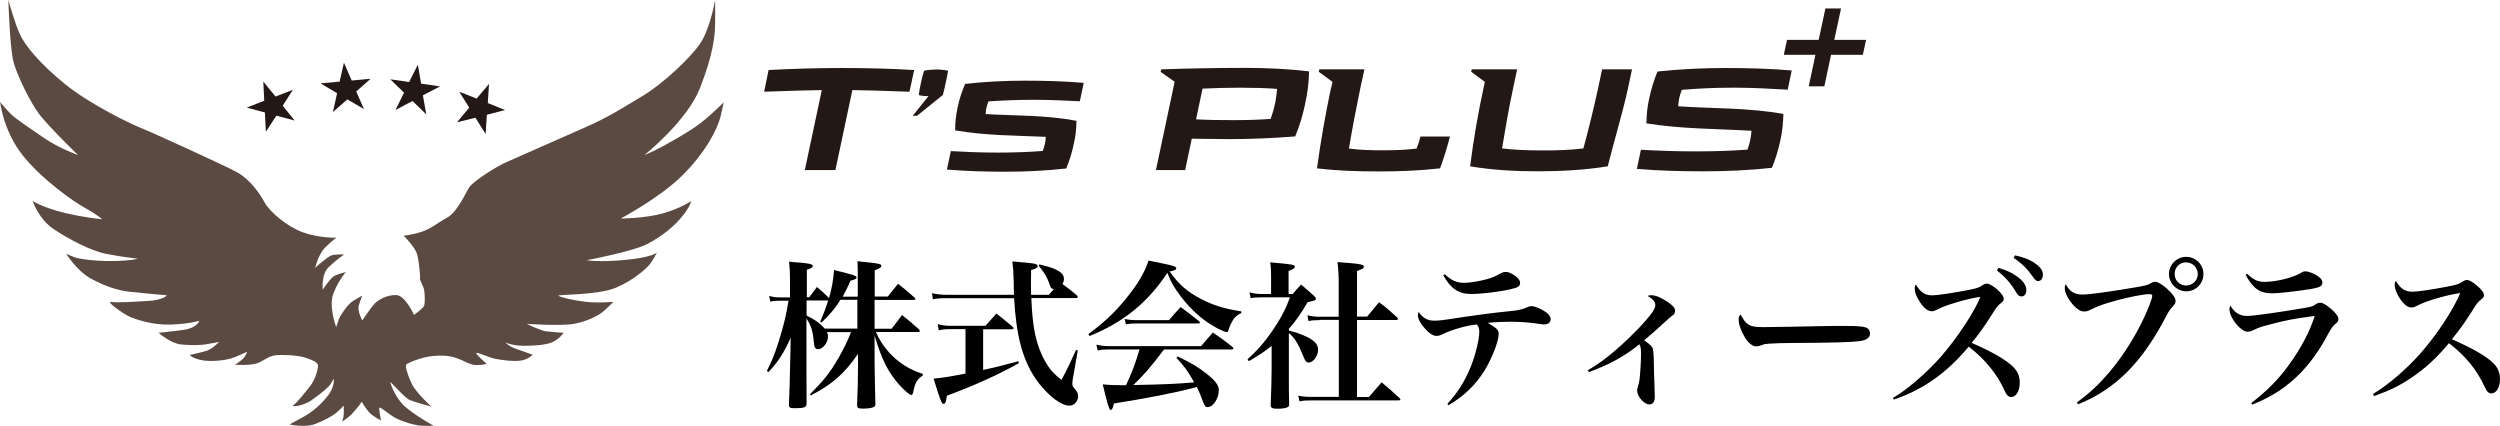
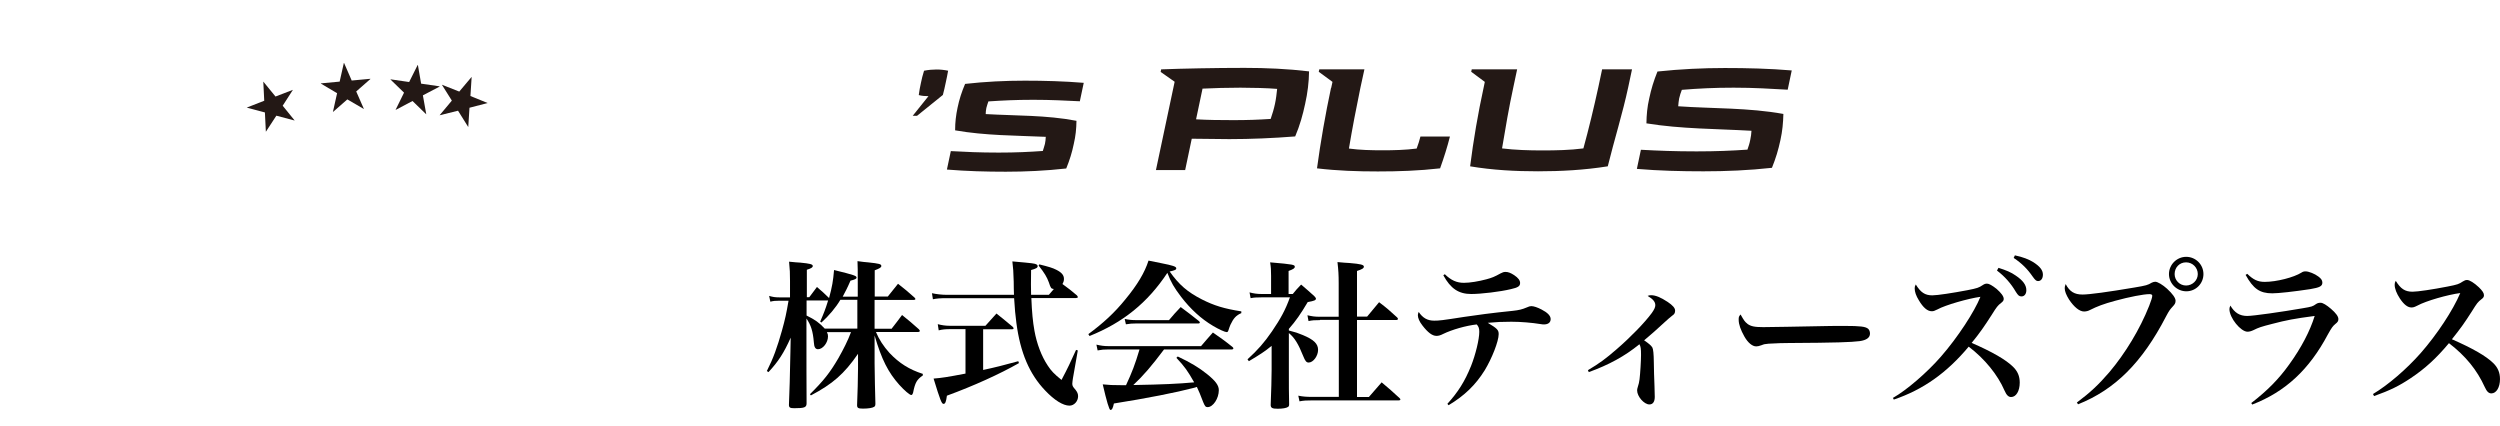
<svg xmlns="http://www.w3.org/2000/svg" id="_レイヤー_2" data-name="レイヤー 2" viewBox="0 0 185.63 31.63">
  <defs>
    <style>
      .cls-1 {
        fill: #231815;
      }

      .cls-2 {
        fill: #5b4a42;
      }
    </style>
  </defs>
  <g id="_レイヤー_1-2" data-name="レイヤー 1">
    <g>
      <g>
-         <path class="cls-1" d="m67.52,6.81c-2.2-.08-3.38-.11-4.23-.12l-1.26,5.94h-2.27l1.26-5.94c-.85.01-2.06.04-4.28.12l.33-1.61c1.84-.1,3.64-.15,5.44-.15s3.59.04,5.37.15l-.35,1.61Z" />
        <path class="cls-1" d="m68.62,5.25c.3-.06.62-.09.91-.09s.58.03.87.09c-.06.32-.11.6-.18.9-.06.31-.13.59-.21.9l-1.92,1.55h-.32l1.17-1.46c-.24,0-.5-.02-.72-.08.04-.31.09-.59.16-.9.06-.3.13-.58.23-.9Z" />
        <path class="cls-1" d="m70.92,9.67c0-.59.06-1.1.18-1.67.13-.63.3-1.15.56-1.77,1.5-.17,2.99-.24,4.43-.24s2.93.04,4.38.16l-.29,1.37c-1.07-.05-2.11-.11-3.46-.11-1.28,0-2.27.05-3.33.12-.06.16-.1.31-.15.48-.03.16-.05.3-.05.46,2.22.13,4.51.07,6.74.5-.01.61-.06,1.11-.2,1.72-.13.63-.3,1.18-.56,1.82-1.52.17-3.02.24-4.49.24s-2.91-.04-4.37-.16l.29-1.37c1.09.06,2.16.11,3.56.11,1.28,0,2.28-.05,3.27-.12.05-.16.11-.33.16-.53.03-.18.06-.34.06-.52-2.26-.1-4.49-.09-6.72-.48Z" />
        <path class="cls-1" d="m92.39,5.04h.03c1.58,0,3.19.07,4.78.26-.01.8-.11,1.61-.29,2.41-.17.8-.39,1.6-.74,2.42-1.64.13-3.3.2-4.89.2-.69,0-1.59-.01-2.79-.03l-.49,2.33h-2.17l1.39-6.56-1.04-.73.04-.19c1.59-.06,4.03-.11,6.15-.11Zm1.96,3.79c.13-.38.24-.74.32-1.12.08-.37.12-.74.16-1.11-.66-.06-1.93-.09-2.73-.09-1.05,0-1.89.03-2.8.07h-.01l-.48,2.28h.01c.89.05,1.71.06,2.76.06s1.87-.03,2.77-.09Z" />
        <path class="cls-1" d="m98.84,6.54l.1-.46-1.02-.75.04-.18h3.35l-.3,1.38c-.3,1.44-.61,3.06-.85,4.5.8.11,1.67.13,2.49.13s1.7-.02,2.54-.13c.11-.3.21-.6.28-.89h2.19c-.2.79-.43,1.52-.73,2.36-1.58.18-3.1.23-4.62.23s-3.01-.05-4.52-.23c.26-1.93.63-4.05,1.04-5.97Z" />
        <path class="cls-1" d="m109.16,12.35c.24-1.91.59-3.97,1.01-5.88l.08-.39-1.01-.75.04-.18h3.37l-.28,1.32c-.32,1.47-.6,3.1-.84,4.55.98.12,2,.15,3,.15s2.03-.02,3.04-.15c.4-1.45.79-3.08,1.11-4.55l.28-1.32h2.22l-.28,1.32c-.41,1.92-1.05,3.97-1.52,5.88-1.76.28-3.49.37-5.18.37s-3.38-.09-5.04-.37Z" />
        <path class="cls-1" d="m122.25,9.17c.01-.65.06-1.22.21-1.87.15-.71.33-1.29.61-1.99,1.7-.18,3.37-.26,5-.26s3.32.04,4.97.18l-.3,1.43c-1.26-.07-2.47-.15-4.01-.15-1.45,0-2.63.06-3.85.16-.08.21-.15.41-.2.64-.04.2-.05.37-.07.58,2.57.18,5.22.1,7.81.57-.02.69-.07,1.25-.22,1.94-.16.74-.34,1.34-.63,2.06-1.72.19-3.42.26-5.08.26s-3.31-.04-4.95-.18l.3-1.42c1.27.07,2.53.12,4.13.12,1.45,0,2.62-.05,3.78-.13.08-.23.16-.46.21-.73.05-.23.08-.45.09-.67-2.6-.15-5.2-.13-7.79-.55Z" />
      </g>
-       <path class="cls-1" d="m135.96,4.07l-.5,2.34h-1.16l.5-2.34h-2.35l.24-1.11h2.35l.5-2.33h1.16l-.5,2.33h2.36l-.24,1.11h-2.36Z" />
-       <path class="cls-2" d="m26.87,29.84s.38.68.7.93.72.45.72.45c0,0-.15-.76-.13-.93s.74.51,1.25.77,1.42.53,1.89.55.89,0,.89,0c0,0-1.45-.81-2.15-1.45s-1.04-1.66-1.06-1.78,1.04,1.15,1.44,1.32,1.61.49,1.61.49c0,0-1.13-1.02-1.45-1.68s-.51-1.34-.42-1.44,1.11-.57,2.04-.64,1.36.04,1.79.19.93.49,1.38.49.77-.09.77-.09c0,0-.76-.66-.77-.79s.77.25,1.27.38,1.62.26,2.12.15.79-.42.79-.42c0,0-.94-.34-1.32-.47s-.7-.42-.7-.42c0,0,.53.17.96.21s1.81.02,2.42-.21.94-.74.94-.74c0,0-.93-.06-1.32-.11s-1.42-.55-1.42-.55c0,0,2.53.17,3.49,0s1.76-.59,2.08-.83.87-.81.87-.81c0,0-1.1.11-2.06,0s-1.89-.34-2.02-.45,2.91-.02,4.27-.6,2.27-1.44,2.51-1.74.53-.87.53-.87c0,0-.32.36-2.36.55s-2.85.02-2.85.02c0,0,3.42-.64,4.51-1.21s2.06-1.36,2.66-2.15.57-1.02.57-1.02c0,0-.74.51-2.04.89s-3.12.4-3.17.4,2.76-1.44,4.51-3.15,2.66-3.48,2.89-4.42.23-1.06.23-1.06c0,0-1.08,1.11-2.04,1.78s-2.19,1.32-2.64,1.57-1.21.57-1.21.57c0,0,3.17-2.51,4.14-4.99s1.06-3.76,1.1-4.25.02-2.27.02-2.27c0,0-.38,2.17-1.13,3.25s-2.76,2.97-4.23,3.85-2.55,1.59-4.36,2.38-4.7,2.08-5.69,2.51-2.59,1.51-2.85,1.91-.87,1.83-1.64,2.25-1.21.85-1.98,1.08-1.25.26-1.25.26c0,0,.89.87,1.02,1.44s.23,1.61.19,1.72.28.62.32.91.08.94-.02,1.15-.74.66-.74.66c0,0-.64-1.44-1.32-1.47s-1.32.36-1.57.6-.95,1.28-.95,1.28c0,0-.38-.68-.26-1.1s.26-.74.26-.74c0,0-.68.34-.96.62s-.72.94-.77,1.11-.21.6-.21.6c0,0-.57-1.51-.21-2.47s.93-1.61.93-1.61c0,0-.7.17-.93.34s-.76.89-.77.98-.17-1.11.42-1.68,1.15-.94,1.15-.94c0,0-.74-.04-1,.09s-1.08.79-1.13.91.17-1,.77-1.57.79-.68.79-.68c0,0-1.28.04-2.49-.4s-2.47-1.53-2.85-2.23-1.11-1.72-2.04-2.23-6.44-3.02-7.14-3.29-3.8-1.76-5.65-3.27S1.89,3.42,1.49,2.57.62,0,.62,0c0,0,.11,3.68.4,4.67s1.21,2.91,1.91,3.83,2.87,3.02,2.87,3.02c0,0-1.45-.53-2.49-1.25s-2.1-1.4-2.51-1.81-.79-.89-.79-.89c0,0,.23,2.15,1.68,3.97s3.85,3.48,4.61,3.89,1.3.85,1.3.85c0,0-1.17-.09-2.78-.47s-2.4-.89-2.4-.89c0,0,.45,1.34,1.55,2.08s2.76,1.62,3.91,1.85,2.36.36,2.36.36c0,0-.47.15-1.78.17s-2.4-.13-2.76-.23-.79-.32-.79-.32c0,0,.79,1.28,1.83,1.85s2.02.89,2.85.98,2.63.26,2.76.26-.28.36-1.28.42-2.34.15-2.81.08,1,.96,1.44,1.13,1.62.6,2.98.55,2.13-.28,2.13-.28c0,0-.21.53-1.1.66s-1.93.23-1.93.23c0,0,.87.79,1.68.87s1.57.04,1.87-.02.94-.17.94-.17c0,0-.51.53-.94.66s-1.1.28-1.21.3.43.43,1.4.45,1.66-.17,1.96-.3.87-.38.87-.38c0,0-.09.34-.4.6s-.51.36-.51.36c0,0,1.15.08,1.66-.11s.83-.53,1.36-.59,1.68,0,2.19.17.94.34.96.57-.17,1.02-.57,1.53-1.04,1.32-1.27,1.44.66.13,1.4-.4,1.25-.96,1.36-1.15.26-.42.26-.42c0,0,.06.6-.42,1.23s-1.17,1.25-1.87,1.62-1,.55-1,.55c0,0,1.17.25,1.91-.04s1.21-.57,1.47-.76.64-.6.64-.6c0,0,.04.68-.04.93l-.08.25s.55-.34.76-.6.53-.57.68-.85Z" />
      <g>
        <path class="cls-1" d="m20.45,7.17l1.3-.5h0s-.76,1.18-.76,1.18l.89,1.1h0s-1.36-.36-1.36-.36l-.77,1.18h-.01s-.07-1.42-.07-1.42l-1.35-.36h0s1.3-.51,1.3-.51l-.07-1.41h.01s.89,1.09.89,1.09Z" />
        <path class="cls-1" d="m26.11,5.98l1.39-.13v.02s-1.05.92-1.05.92l.57,1.3h-.01s-1.22-.71-1.22-.71l-1.06.93h-.01s.31-1.39.31-1.39l-1.2-.71v-.02s1.39-.13,1.39-.13l.31-1.38h.02s.56,1.29.56,1.29Z" />
        <path class="cls-1" d="m31.26,6.21l1.38.2v.02s-1.24.65-1.24.65l.25,1.4h-.01s-1.01-.98-1.01-.98l-1.25.66h-.01s.63-1.28.63-1.28l-1-.97v-.02s1.38.2,1.38.2l.63-1.26h.02s.24,1.39.24,1.39Z" />
-         <path class="cls-1" d="m36.21,7.65l1.29.52h0s-1.35.35-1.35.35l-.09,1.42h-.01s-.75-1.2-.75-1.2l-1.37.34h0s.91-1.09.91-1.09l-.74-1.18h0s1.29.51,1.29.51l.91-1.08h.01s-.09,1.41-.09,1.41Z" />
+         <path class="cls-1" d="m36.21,7.65h0s-1.35.35-1.35.35l-.09,1.42h-.01s-.75-1.2-.75-1.2l-1.37.34h0s.91-1.09.91-1.09l-.74-1.18h0s1.29.51,1.29.51l.91-1.08h.01s-.09,1.41-.09,1.41Z" />
      </g>
      <g>
        <path d="m66.21,24.4c.33-.43.45-.57.77-1.01.56.45.72.59,1.25,1.06.05.06.07.09.07.12,0,.05-.06.08-.13.08h-3.13c.24.57.56,1.06,1.01,1.56.72.76,1.47,1.23,2.47,1.55v.12c-.44.3-.57.52-.72,1.27-.04.12-.07.18-.14.18-.11,0-.51-.34-.88-.75-.83-.93-1.32-1.89-1.84-3.67v2.08q.02,1.58.06,2.97c0,.14-.02.21-.1.25-.12.08-.43.13-.82.13-.36,0-.44-.05-.44-.26q.06-1.45.07-2.74v-1.07c-1.03,1.5-1.89,2.24-3.5,3.09l-.07-.09c1.01-1,1.48-1.59,2.11-2.67.39-.69.69-1.28.94-1.94h-1.79c.07.14.08.21.08.32,0,.46-.38.95-.74.95-.19,0-.29-.14-.31-.51-.07-.83-.21-1.27-.55-1.77v.58c0,2.54,0,4.36.01,5.71,0,.31-.15.37-.91.37-.32,0-.4-.05-.4-.25q.06-1.35.11-3.96l.02-1.03c-.5,1.13-.93,1.79-1.65,2.56l-.12-.08c.49-.97.77-1.76,1.12-3,.24-.86.33-1.28.49-2.22h-.71c-.27,0-.4.01-.64.07l-.09-.43c.26.08.45.11.74.11h.81v-1.21c0-.57-.01-.87-.07-1.44.37.04.64.06.83.07.72.07.93.12.93.25,0,.11-.12.18-.44.28v2.04h.18c.25-.34.33-.45.57-.76.42.36.51.44.9.82.23-.85.3-1.26.37-2.08,1.5.37,1.67.43,1.67.56,0,.09-.09.14-.45.23-.25.58-.37.79-.58,1.19h1.12v-1.27c0-.69,0-.87-.02-1.37.34.05.61.08.78.09.85.09.99.13.99.27,0,.11-.12.18-.49.32v1.95h.97c.33-.42.44-.56.76-.95.55.43.7.56,1.22,1.02.05.05.07.08.07.11,0,.05-.05.07-.12.07h-2.91v2.14h1.29Zm-2.55-2.14h-1.26c-.34.58-.86,1.19-1.41,1.69l-.09-.07c.27-.62.38-.89.59-1.57h-1.6v1.12c.63.31.94.53,1.35.97h2.42v-2.14Z" />
        <path d="m75.29,21.88c-.01-.34-.02-.55-.02-.97-.02-.76-.04-.99-.1-1.5,1.58.14,1.66.15,1.8.23.05.02.08.08.08.12,0,.12-.12.19-.49.29-.01.57-.01.91-.01,1.06,0,.21,0,.34.01.78h1.32c.19-.21.24-.27.37-.43-.2-.02-.23-.06-.37-.49-.14-.39-.33-.71-.76-1.25l.05-.09c.71.18.99.26,1.26.4.4.2.57.4.57.68,0,.13-.02.21-.11.38.51.37.59.44,1.07.84.05.06.07.09.07.13,0,.05-.06.07-.14.07h-3.31c.04,1.04.11,1.77.23,2.43.17.95.52,1.89.99,2.59.25.38.46.61,1.02,1.06.5-.95.64-1.26,1.08-2.23l.13.04-.36,2.05c-.02.14-.05.32-.05.42,0,.15.04.23.23.44.14.18.2.31.2.49,0,.38-.3.7-.64.7-.47,0-1.12-.4-1.8-1.12-1.17-1.22-1.85-2.81-2.14-5.01-.08-.58-.12-1.06-.17-1.85h-5.02c-.44,0-.72.02-1.01.08l-.07-.45c.31.07.72.12,1.08.12h5.01Zm-2.29,5.59c.85-.18,1.6-.37,2.61-.65l.05.14c-1.42.81-3.36,1.69-5.35,2.42-.06.45-.12.61-.25.61-.14,0-.24-.25-.74-1.88.62-.05,1.01-.11,2.37-.37v-3.3h-1.17c-.3,0-.55.02-.82.09l-.07-.46c.3.08.59.12.89.12h2.65c.36-.4.47-.53.82-.91.52.42.69.55,1.21.99.05.06.06.08.06.11,0,.05-.05.07-.11.07h-2.15v3.03Z" />
        <path d="m80.81,24.81c1.1-.81,1.94-1.58,2.75-2.58.9-1.09,1.44-2,1.72-2.88.4.08.72.14.94.19.86.17,1.12.25,1.12.38,0,.11-.09.15-.49.24.7.99,1.32,1.52,2.39,2.07.91.46,1.65.69,2.93.89v.13c-.39.17-.58.38-.81.87-.05.11-.11.3-.14.39-.04.12-.07.15-.14.15-.12,0-.59-.21-1.02-.47-.88-.52-1.67-1.25-2.36-2.15-.51-.67-.76-1.09-1.02-1.78-1.47,2.22-3.29,3.69-5.78,4.69l-.08-.13Zm5.62,1.14c-.9,1.2-1.54,1.95-2.28,2.64,2.21-.04,3.32-.09,4.52-.2-.48-.84-.69-1.15-1.32-1.82l.1-.1c.95.45,1.57.82,2.18,1.31.62.5.87.83.87,1.19,0,.62-.43,1.26-.83,1.26-.15,0-.2-.06-.33-.37-.23-.61-.3-.76-.47-1.13q-.11.04-.27.08c-1.21.32-3.47.77-5.89,1.15-.08.36-.14.48-.26.48q-.13,0-.57-1.9c.47.05.76.06,1.34.06h.39c.45-.97.67-1.54,1-2.65h-2.37c-.26,0-.43.01-.74.07l-.09-.43c.34.08.58.11.87.11h6.9c.38-.45.5-.58.88-1.01.64.45.84.58,1.45,1.07.05.04.07.08.07.11,0,.05-.06.08-.13.08h-5Zm-2.93-2.27c.33.07.56.09.88.09h2.42c.37-.44.49-.57.87-.97.58.43.76.57,1.34,1.03.06.05.08.08.08.12,0,.05-.05.07-.14.07h-4.64c-.24,0-.39.01-.71.06l-.09-.4Z" />
        <path d="m95.7,24.54c.51.13.68.19,1.04.34.82.34,1.13.65,1.13,1.1s-.36.94-.7.94c-.17,0-.26-.12-.4-.47-.36-.9-.64-1.37-1.07-1.72v2.64c0,1.22,0,1.89.02,2.64,0,.12-.02.17-.09.21-.12.08-.4.13-.76.13-.4,0-.51-.06-.52-.27.04-.96.07-2.08.07-2.61v-1.79c-.51.42-.87.65-1.69,1.14l-.1-.14c.77-.7,1.25-1.25,1.82-2.08.64-.94,1-1.6,1.33-2.52h-2.12c-.39,0-.53.01-.8.06l-.08-.43c.29.08.57.12.89.12h.71v-1.35c0-.44-.01-.61-.07-1,1.76.15,1.83.18,1.83.33,0,.11-.11.18-.46.31v1.71h.31c.26-.32.33-.4.62-.7.44.37.57.49.97.85.11.12.13.15.13.19,0,.12-.11.17-.61.26-.52.88-.88,1.4-1.4,1.99v.12Zm2.3-.77c-.39,0-.55.01-.84.07l-.08-.43c.36.08.53.11.93.11h1.39v-2.48c0-.64-.02-.96-.09-1.58.39.04.7.06.9.07.83.07,1.06.13,1.06.27,0,.12-.14.2-.51.32v3.39h.75c.39-.46.51-.61.89-1.07.61.46.78.62,1.34,1.13.05.05.06.08.06.11,0,.05-.05.08-.12.08h-2.92v5.72h.88q.45-.52.95-1.09c.58.49.76.64,1.33,1.17.05.05.06.07.06.11s-.05.06-.12.06h-6.42c-.43,0-.63.01-.95.07l-.09-.42c.33.07.63.09,1.03.09h1.98v-5.72h-1.39Z" />
        <path d="m107.45,30.01c.82-.9,1.32-1.7,1.78-2.84.33-.83.61-1.97.61-2.53,0-.27-.05-.39-.19-.55-.81.09-1.84.39-2.48.7-.23.12-.37.15-.51.15-.31,0-.64-.25-1.04-.77-.23-.29-.34-.56-.34-.76,0-.07.01-.12.06-.25.3.45.65.65,1.15.65.37,0,.57-.02,2.23-.28.94-.14,2.04-.29,3.61-.45.46-.05.7-.11,1.03-.25.15-.07.25-.1.34-.1.19,0,.47.1.76.25.45.23.68.47.68.71,0,.26-.19.4-.5.4-.05,0-.1,0-.21-.02-.68-.11-1.5-.18-2.21-.18s-1.1.02-1.75.08c.7.42.81.53.81.84,0,.53-.5,1.8-1.04,2.69-.68,1.09-1.5,1.88-2.68,2.59l-.09-.11Zm-.17-9.65c.46.45.88.64,1.42.64.45,0,1.1-.11,1.66-.26.44-.12.59-.18,1.06-.44.15-.08.24-.11.37-.11.19,0,.38.07.64.24.3.2.44.39.44.58,0,.24-.15.34-.69.46-.78.19-2.2.36-2.94.36-.93,0-1.53-.4-2.07-1.39l.11-.08Z" />
        <path d="m117.9,27.49c.86-.51,1.31-.84,2.14-1.56,1.03-.89,2.08-1.97,2.61-2.69.19-.27.26-.43.26-.58,0-.25-.17-.45-.57-.69.11-.04.15-.05.26-.05.32,0,.7.15,1.23.5.37.25.55.45.55.64,0,.18-.05.27-.23.39q-.15.11-.61.53c-.64.59-.72.66-1.46,1.29.37.25.52.39.61.53q.1.18.11,1.09c.01.75.02.94.05,1.78.01.26.02.58.02.8,0,.36-.14.56-.4.56-.39,0-.91-.59-.91-1.04,0-.07.01-.14.05-.26.08-.24.09-.32.13-.57.05-.4.11-1.37.11-1.8,0-.47-.02-.63-.12-.8-1.09.89-2.27,1.53-3.76,2.07l-.06-.14Z" />
        <path d="m129.74,24.04c.26.19.53.25,1.19.25.48,0,2.65-.04,4.7-.08.2-.01.97-.01,1.33-.01,1.19,0,1.55.05,1.75.21.09.08.14.21.14.36,0,.3-.26.49-.77.56-.66.08-1.71.12-5.29.14-.55,0-.61.01-1.47.05-.28.02-.34.04-.52.11-.18.07-.3.09-.4.09-.28,0-.61-.26-.88-.74-.27-.48-.42-.89-.42-1.24,0-.2.01-.24.14-.39.25.44.32.55.51.69Z" />
        <path d="m140.58,29.53c1-.57,2.5-1.86,3.53-3.04,1.26-1.44,2.5-3.35,2.94-4.45-.9.12-2.63.62-3.18.93-.24.12-.3.14-.44.14-.31,0-.63-.27-.95-.81-.21-.34-.31-.63-.31-.89,0-.11.01-.15.08-.29.36.59.68.81,1.23.81.38,0,1.54-.18,2.59-.38.77-.15.86-.19,1.15-.38.12-.08.2-.11.32-.11.15,0,.38.13.71.39.34.3.53.55.53.74,0,.12-.05.19-.19.3-.25.19-.34.31-.69.87-.55.86-.9,1.37-1.5,2.1,1.54.67,2.54,1.25,3.07,1.77.34.33.5.7.5,1.18,0,.63-.27,1.07-.64,1.07-.2,0-.34-.14-.49-.48-.5-1.16-1.46-2.35-2.66-3.26-1.63,1.95-3.38,3.19-5.56,3.93l-.07-.13Zm7.82-9.64c.57.18.93.33,1.27.57.55.37.79.71.79,1.09,0,.27-.14.46-.36.46-.17,0-.25-.07-.42-.34-.36-.62-.82-1.14-1.4-1.58l.11-.2Zm1.21-.93c.61.13,1.04.3,1.39.52.47.31.69.58.69.91,0,.29-.14.48-.36.48-.13,0-.21-.07-.39-.32-.4-.58-.81-.99-1.42-1.4l.09-.19Z" />
        <path d="m154.21,29.89c1-.75,1.61-1.32,2.41-2.25,1.19-1.41,2.27-3.19,2.96-4.93.14-.36.23-.63.23-.75,0-.08-.07-.12-.21-.12-.43,0-1.51.21-2.53.49-.89.24-1.35.42-1.89.69-.12.07-.29.11-.43.11-.34,0-.74-.32-1.12-.89-.21-.34-.32-.61-.32-.84,0-.09.01-.15.07-.31.29.56.65.78,1.25.78.51,0,1.9-.19,3.85-.52.89-.15.99-.18,1.29-.36.08-.04.19-.07.26-.07.18,0,.56.23.88.52.4.37.63.68.63.89,0,.17-.05.26-.21.43-.21.23-.26.29-.5.74-1.77,3.42-3.79,5.43-6.53,6.52l-.08-.12Zm9.4-9.54c0,.71-.57,1.28-1.27,1.28s-1.29-.58-1.29-1.28.58-1.28,1.28-1.28,1.28.57,1.28,1.28Zm-2.14,0c0,.47.38.85.85.85s.87-.38.87-.85-.38-.87-.87-.87-.85.38-.85.87Z" />
        <path d="m167.17,29.92c1.2-.93,2.03-1.77,2.81-2.86.89-1.23,1.54-2.47,1.89-3.6-1.52.2-2.09.31-3.16.59-.82.21-1,.27-1.38.46-.17.08-.31.12-.45.12-.5,0-1.34-1.03-1.34-1.67,0-.08.01-.14.07-.27.31.53.69.77,1.25.77.45,0,2.55-.3,4.11-.57.71-.12.74-.13,1.01-.32.11-.07.2-.09.33-.09.17,0,.44.17.77.45.37.32.55.57.55.76,0,.15-.05.23-.23.37-.19.16-.27.27-.55.77-1.39,2.62-3.16,4.26-5.62,5.21l-.07-.12Zm-.32-9.6c.46.45.8.61,1.31.61.87,0,2.16-.33,2.73-.69.1-.07.19-.09.31-.09.23,0,.68.18.94.38.21.15.3.29.3.45,0,.27-.19.37-.91.49-1.19.18-2.34.31-2.81.31-.93,0-1.41-.34-1.98-1.37l.13-.08Z" />
        <path d="m176.21,29.25c1.12-.67,2.48-1.84,3.53-3.03,1.21-1.38,2.4-3.18,2.94-4.46-.93.12-2.54.58-3.18.93-.24.12-.31.14-.45.14-.27,0-.55-.21-.85-.66-.25-.38-.39-.74-.39-1.02,0-.12.01-.17.08-.3.36.59.68.81,1.25.81.37,0,1.51-.17,2.58-.38.78-.15.86-.19,1.15-.38.13-.08.2-.11.32-.11.18,0,.52.21.87.54.26.25.38.43.38.59,0,.12-.05.2-.19.3-.26.2-.33.29-.69.87-.58.91-.84,1.27-1.5,2.1,1.55.68,2.54,1.25,3.07,1.77.34.33.5.71.5,1.19,0,.61-.27,1.06-.64,1.06-.2,0-.34-.14-.49-.47-.58-1.27-1.41-2.3-2.66-3.26-.96,1.15-1.78,1.89-2.84,2.6-.87.58-1.52.9-2.72,1.33l-.07-.13Z" />
      </g>
    </g>
  </g>
</svg>